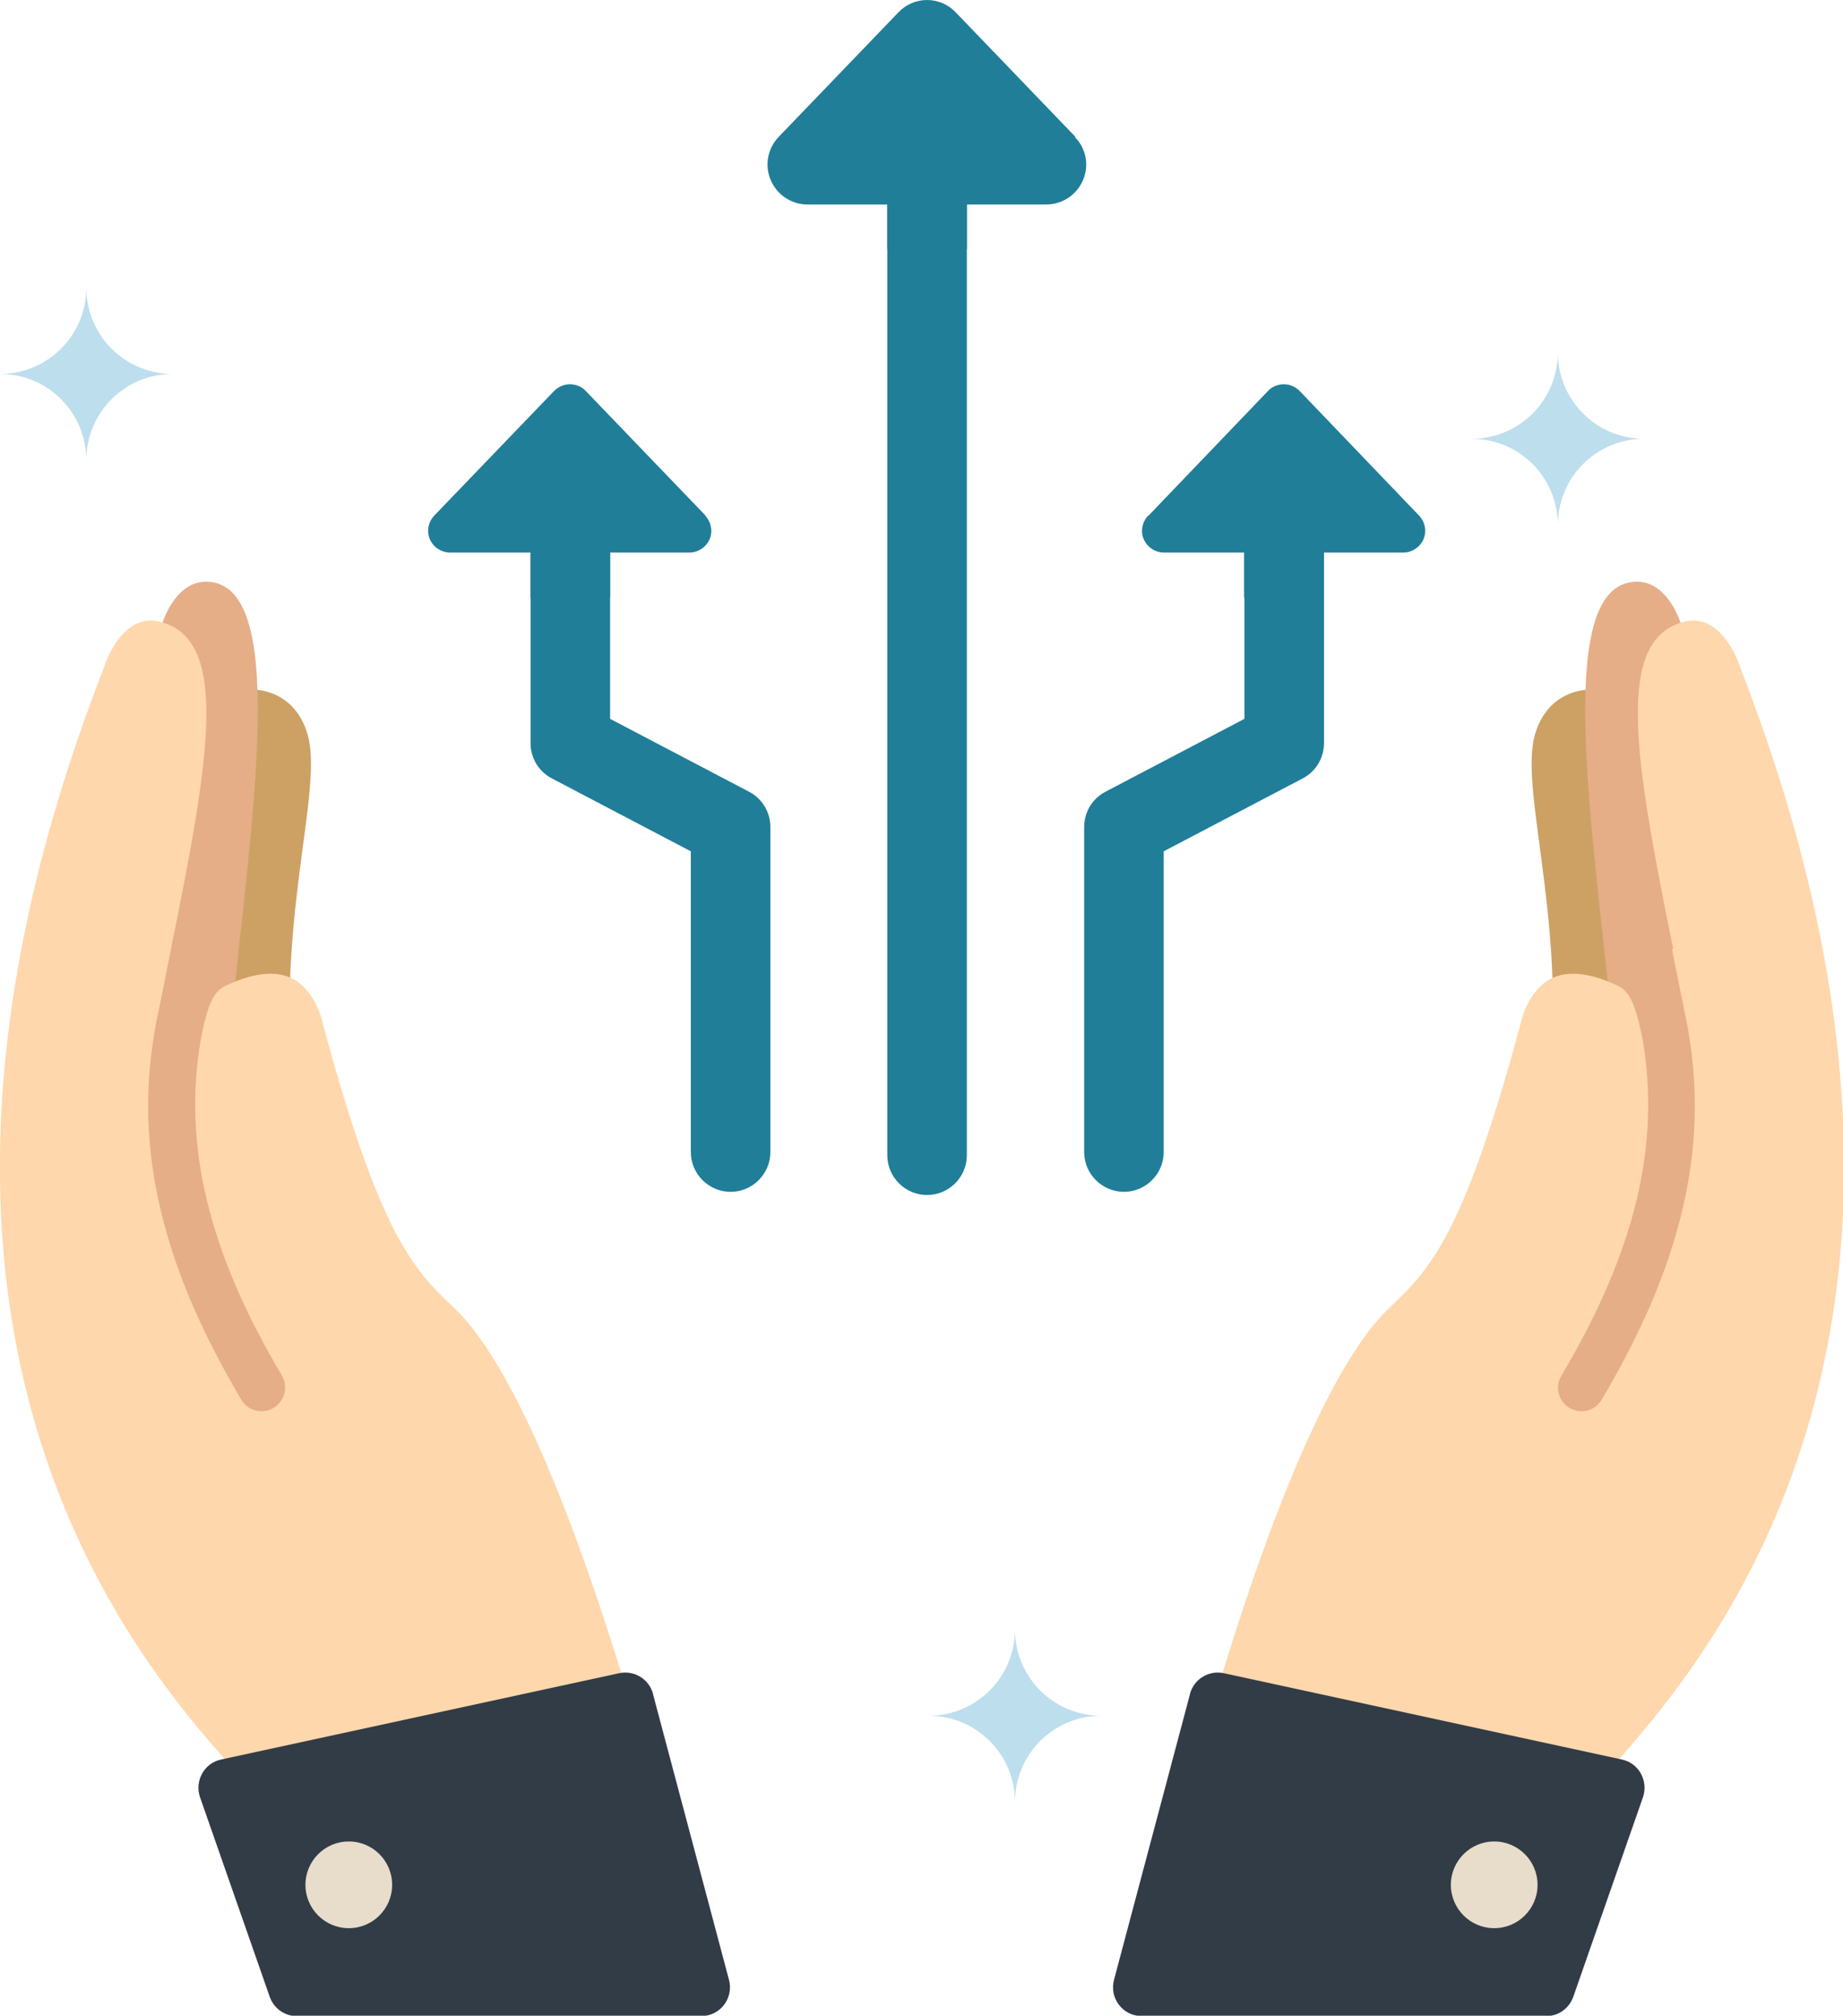
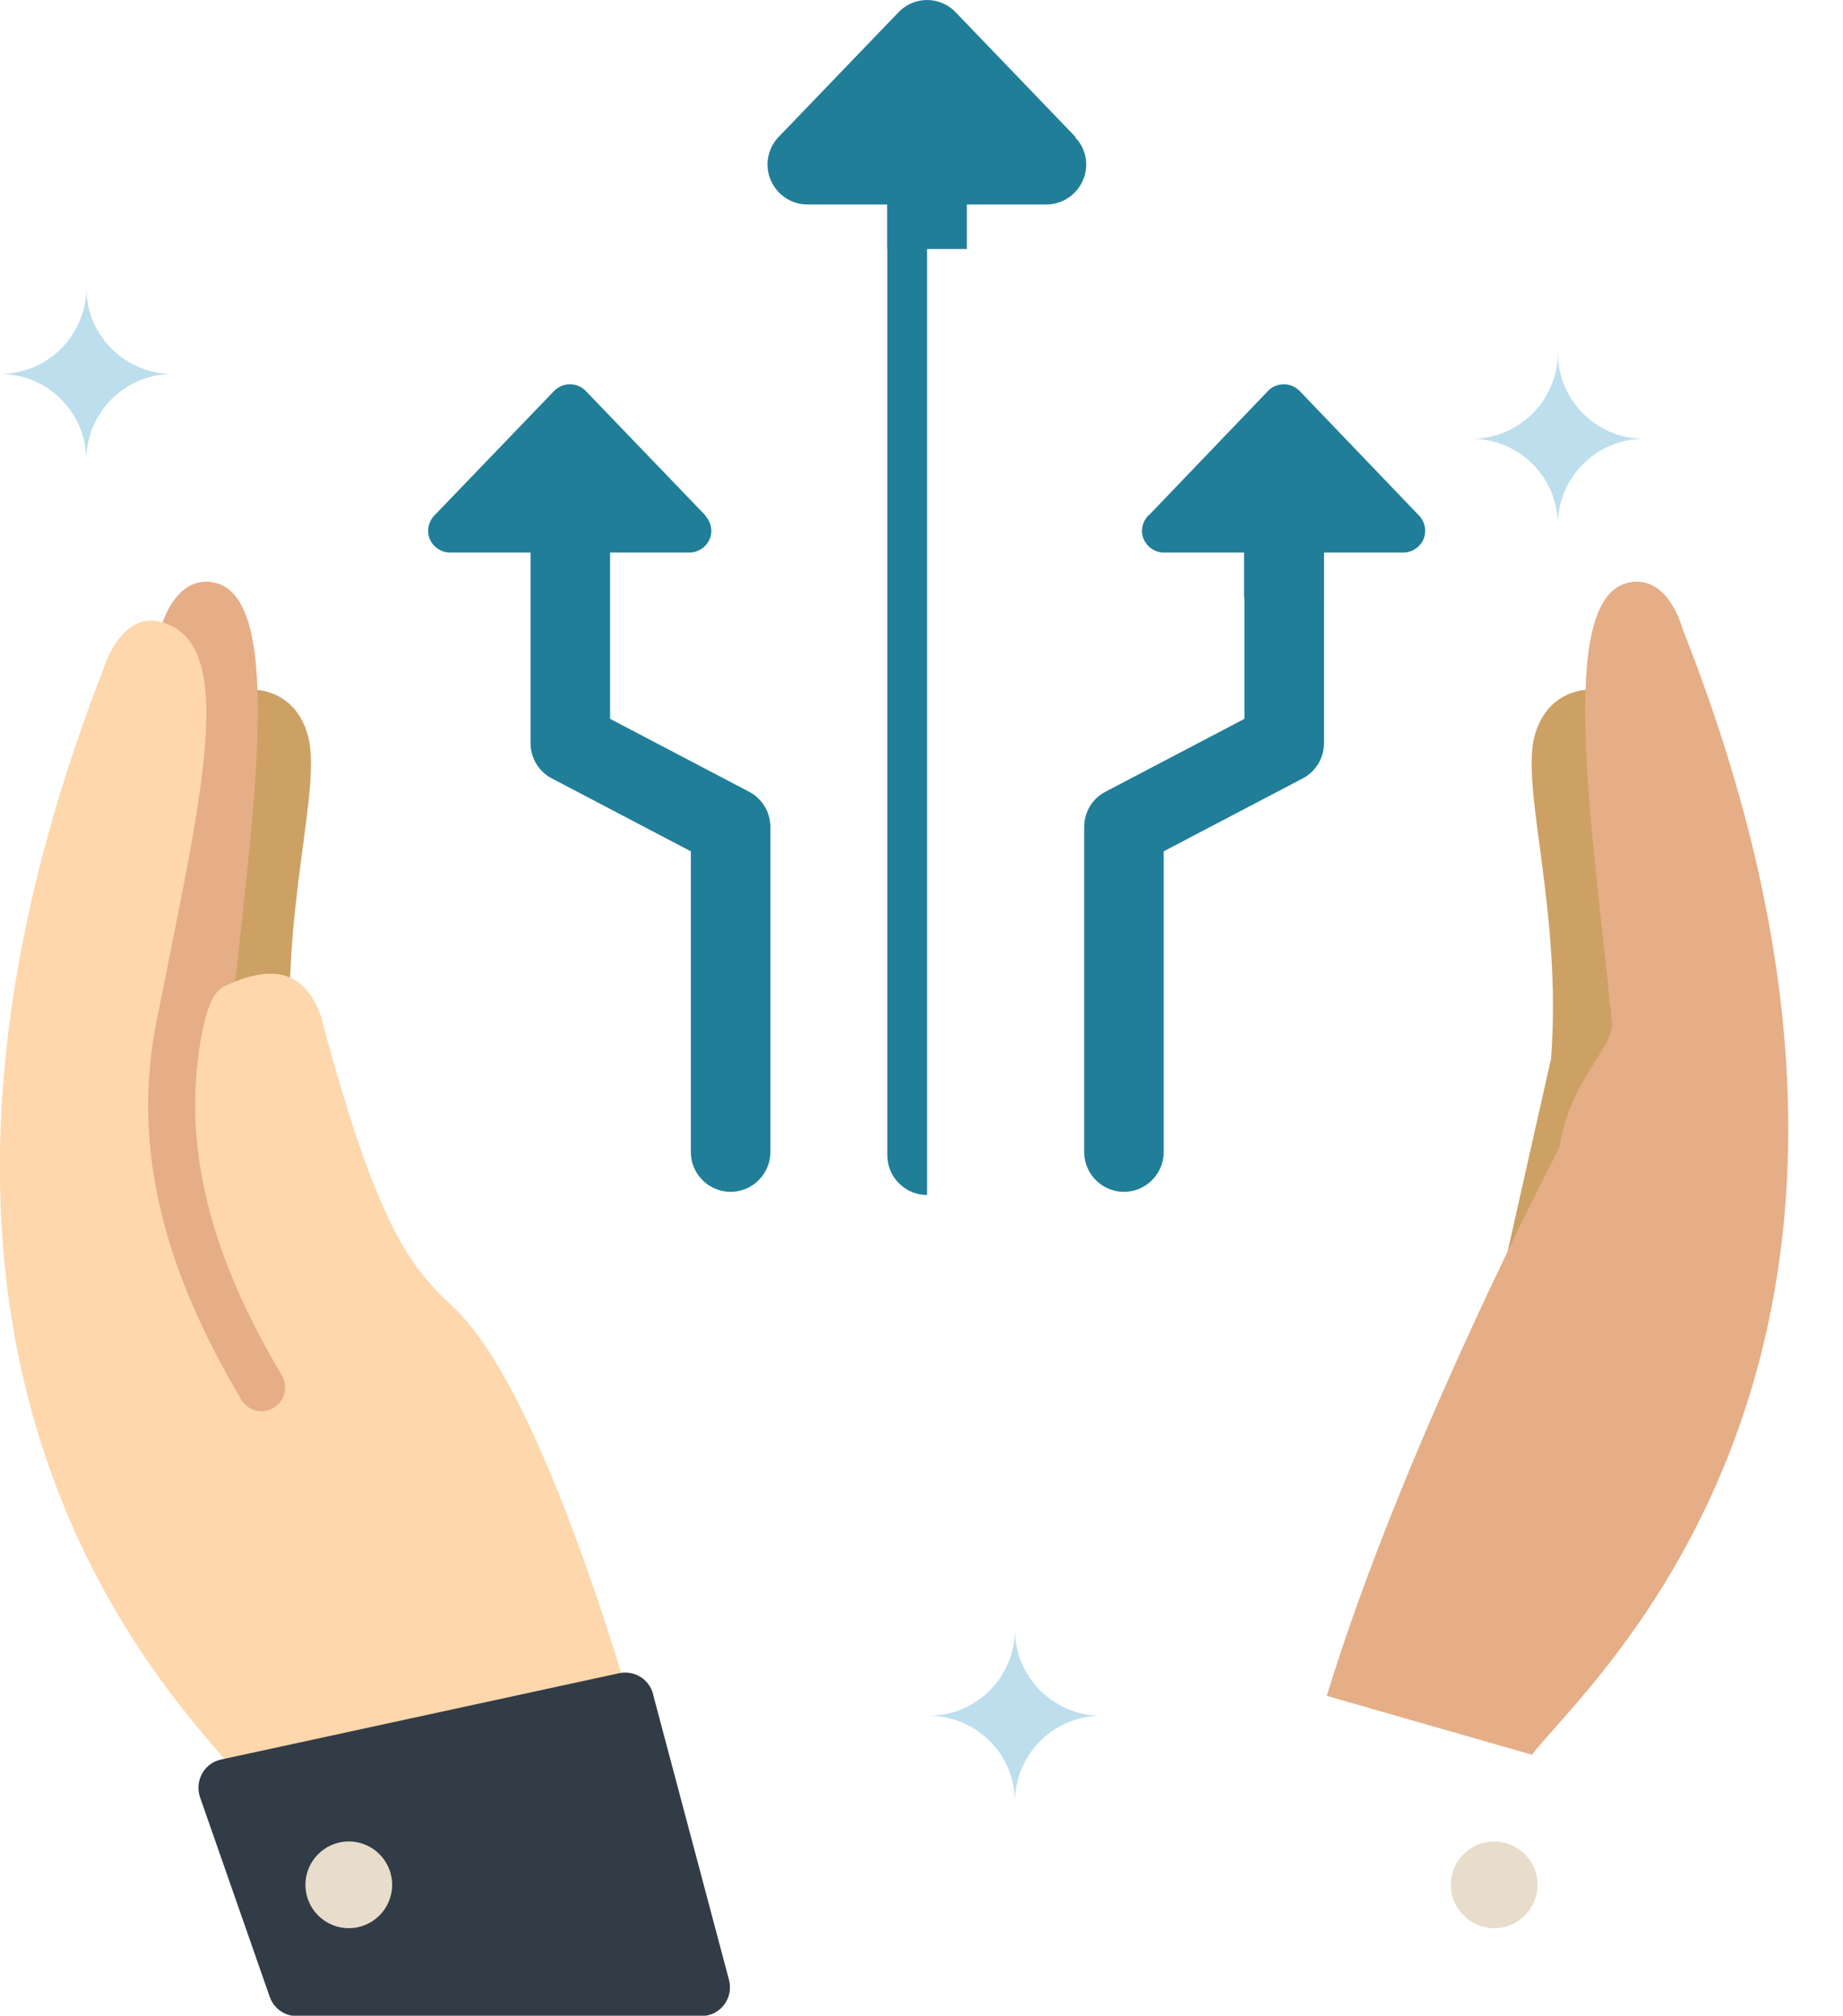
<svg xmlns="http://www.w3.org/2000/svg" version="1.1" viewBox="0 0 463.4 506.7">
  <defs>
    <style>
      .cls-1 {
        fill: #e8dccb;
      }

      .cls-2 {
        fill: #fed7ac;
      }

      .cls-3 {
        fill: #313c46;
      }

      .cls-4 {
        fill: #bddeed;
      }

      .cls-5 {
        fill: #e5ae87;
      }

      .cls-6 {
        fill: #cda164;
      }

      .cls-7 {
        fill: #207e99;
      }
    </style>
  </defs>
  <g>
    <g id="Layer_2">
      <path class="cls-6" d="M410.6,176.1l6.2,39,9.7,63.4-34.5,101.1-22.5-22.5,20.5-91c2.8-37.4-7.8-68.1-4.1-81.3,3.4-12.1,15.3-14,24.6-8.7h0Z" />
      <path class="cls-5" d="M405.3,256.8c.7,6.7-10.5,14.2-13.2,31.7,0,0-39.1,74.3-58.5,137.8,0,0,51.6,14.8,51.6,14.8,13.3-17.7,110.2-100.2,37.9-282.9,0-.2-.1-.4-.2-.6-.4-1.4-4.1-13.3-13.6-11.1-18,4.2-9,60.9-4,110.3h0Z" />
-       <path class="cls-2" d="M420.4,238.6c1.3,6.6,2.7,13.4,4.1,20.4h0s0,0,0,.1c2.9,16.7,2,33.4-3,50.8-3.8,13.4-10.1,27.3-18.8,42-1.7,2.8-5.3,3.7-8.1,2-2.8-1.7-3.7-5.3-2-8.1,18.5-31.1,25-58,20.4-84.6h0c-2.4-11.9-4.2-12.6-8-14.2-6.2-2.6-11.2-2.9-15-1-5.6,2.9-7.4,10.2-7.4,10.3-14.6,54.7-23.3,63-33.3,72.5-9.1,8.6-23.7,31.8-43,95.3,0,0,93.4,26.7,93.4,26.7,13.3-17.6,109.1-99.8,37.9-282.9,0-.2-4.3-13.8-13.8-11.7-18,4.2-12.9,34-3.1,82.3h0Z" />
-       <path class="cls-3" d="M299.2,425.9l-19.1,71.8c-1.2,4.6,2.2,9.1,7,9.1h101.7c3.1,0,5.8-2,6.8-4.9l17.5-50.1c1.4-4.1-1-8.6-5.3-9.5l-100.1-21.7c-3.8-.8-7.5,1.5-8.5,5.2h0Z" />
      <circle class="cls-1" cx="375.7" cy="473.8" r="10.9" />
      <path class="cls-6" d="M52.8,176.1l-6.2,39-9.7,63.4,34.5,101.1,22.5-22.5-20.6-91c-2.8-37.4,7.8-68.1,4.1-81.3-3.4-12.1-15.3-14-24.6-8.7h0Z" />
      <path class="cls-5" d="M58.1,256.8c-.7,6.7,10.5,14.2,13.2,31.7,0,0,39.1,74.3,58.5,137.8,0,0-51.7,14.8-51.7,14.8-13.3-17.7-110.2-100.2-37.8-282.9,0-.2.1-.4.2-.6.4-1.4,4.1-13.3,13.6-11.1,18,4.2,9,60.9,4,110.3h0Z" />
      <path class="cls-2" d="M43,238.6c-1.3,6.6-2.7,13.4-4.1,20.4h0s0,.1,0,.1c-2.9,16.7-2,33.4,3,50.8,3.8,13.4,10.1,27.3,18.8,42,1.7,2.8,5.3,3.7,8.1,2,2.8-1.7,3.7-5.3,2.1-8.1-18.5-31.1-25-58-20.4-84.6h0c2.3-11.9,4.2-12.6,8-14.2,6.2-2.6,11.3-2.9,15-1,5.6,2.9,7.4,10.2,7.4,10.3,14.6,54.7,23.3,63,33.3,72.5,9.1,8.6,23.7,31.8,43.1,95.3,0,0-93.4,26.7-93.4,26.7-13.3-17.6-109.1-99.8-37.8-282.9,0-.2,4.3-13.8,13.8-11.7,18,4.2,12.9,34,3.1,82.3h0Z" />
      <path class="cls-3" d="M164.2,425.9l19.1,71.8c1.2,4.6-2.2,9.1-7,9.1h-101.7c-3.1,0-5.8-2-6.8-4.9l-17.5-50.1c-1.4-4.1,1-8.6,5.3-9.5l100.1-21.7c3.8-.8,7.5,1.5,8.5,5.2h0Z" />
      <circle class="cls-1" cx="87.7" cy="473.8" r="10.9" />
      <path class="cls-4" d="M233.5,431.3c12,0,21.7,9.7,21.7,21.7,0-12,9.7-21.7,21.7-21.7-12,0-21.7-9.7-21.7-21.7,0,12-9.7,21.7-21.7,21.7h0Z" />
      <path class="cls-4" d="M370,110.3c12,0,21.7,9.7,21.7,21.7,0-12,9.7-21.7,21.7-21.7-12,0-21.7-9.7-21.7-21.7,0,12-9.7,21.7-21.7,21.7Z" />
      <path class="cls-4" d="M0,94c12,0,21.7,9.7,21.7,21.7,0-12,9.7-21.7,21.7-21.7-12,0-21.7-9.7-21.7-21.7,0,12-9.7,21.7-21.7,21.7Z" />
-       <path class="cls-7" d="M233.1,300.4c-5.5,0-10-4.5-10-10V29.2c0-5.5,4.5-10,10-10s10,4.5,10,10v261.2c0,5.5-4.5,10-10,10Z" />
+       <path class="cls-7" d="M233.1,300.4c-5.5,0-10-4.5-10-10V29.2c0-5.5,4.5-10,10-10s10,4.5,10,10c0,5.5-4.5,10-10,10Z" />
      <path class="cls-7" d="M270.4,34.4l-30.1-31.3c-1.9-2-4.5-3.1-7.2-3.1s-5.3,1.1-7.2,3.1l-30.1,31.3c-2.8,2.9-3.6,7.2-2,10.9s5.2,6.1,9.2,6.1h60.1c4,0,7.6-2.4,9.2-6.1s.8-8-2-10.8h0Z" />
      <path class="cls-7" d="M183.7,299.6c-5.5,0-10-4.5-10-10v-75.6l-34.9-18.3c-3.3-1.7-5.4-5.1-5.4-8.9v-69.1c0-5.5,4.5-10,10-10s10,4.5,10,10v63l34.9,18.3c3.3,1.7,5.4,5.1,5.4,8.9v81.7c0,5.5-4.5,10-10,10h0Z" />
      <path class="cls-7" d="M177.4,129.6l-30.1-31.3c-1-1.1-2.5-1.7-4-1.7s-2.9.6-4,1.7l-30.1,31.3c-1.5,1.6-2,3.9-1.1,6,.9,2,2.9,3.3,5.1,3.3h60.1c2.2,0,4.2-1.3,5.1-3.3.9-2,.4-4.4-1.1-6Z" />
-       <rect class="cls-7" x="133.4" y="138.9" width="20" height="11.3" />
      <path class="cls-7" d="M282.6,299.6c5.5,0,10-4.5,10-10v-75.6l34.9-18.3c3.3-1.7,5.4-5.1,5.4-8.9v-69.1c0-5.5-4.5-10-10-10s-10,4.5-10,10v63l-34.9,18.3c-3.3,1.7-5.4,5.1-5.4,8.9v81.7c0,5.5,4.5,10,10,10h0Z" />
      <path class="cls-7" d="M288.8,129.6l30-31.3c1-1.1,2.5-1.7,4-1.7s2.9.6,4,1.7l30,31.3c1.5,1.6,2,3.9,1.1,6-.9,2-2.9,3.3-5.1,3.3h-60.1c-2.2,0-4.2-1.3-5.1-3.3-.9-2-.4-4.4,1.1-6h0Z" />
      <rect class="cls-7" x="312.8" y="138.9" width="20" height="11.3" />
      <rect class="cls-7" x="223.1" y="51.3" width="20" height="11.3" />
    </g>
  </g>
</svg>